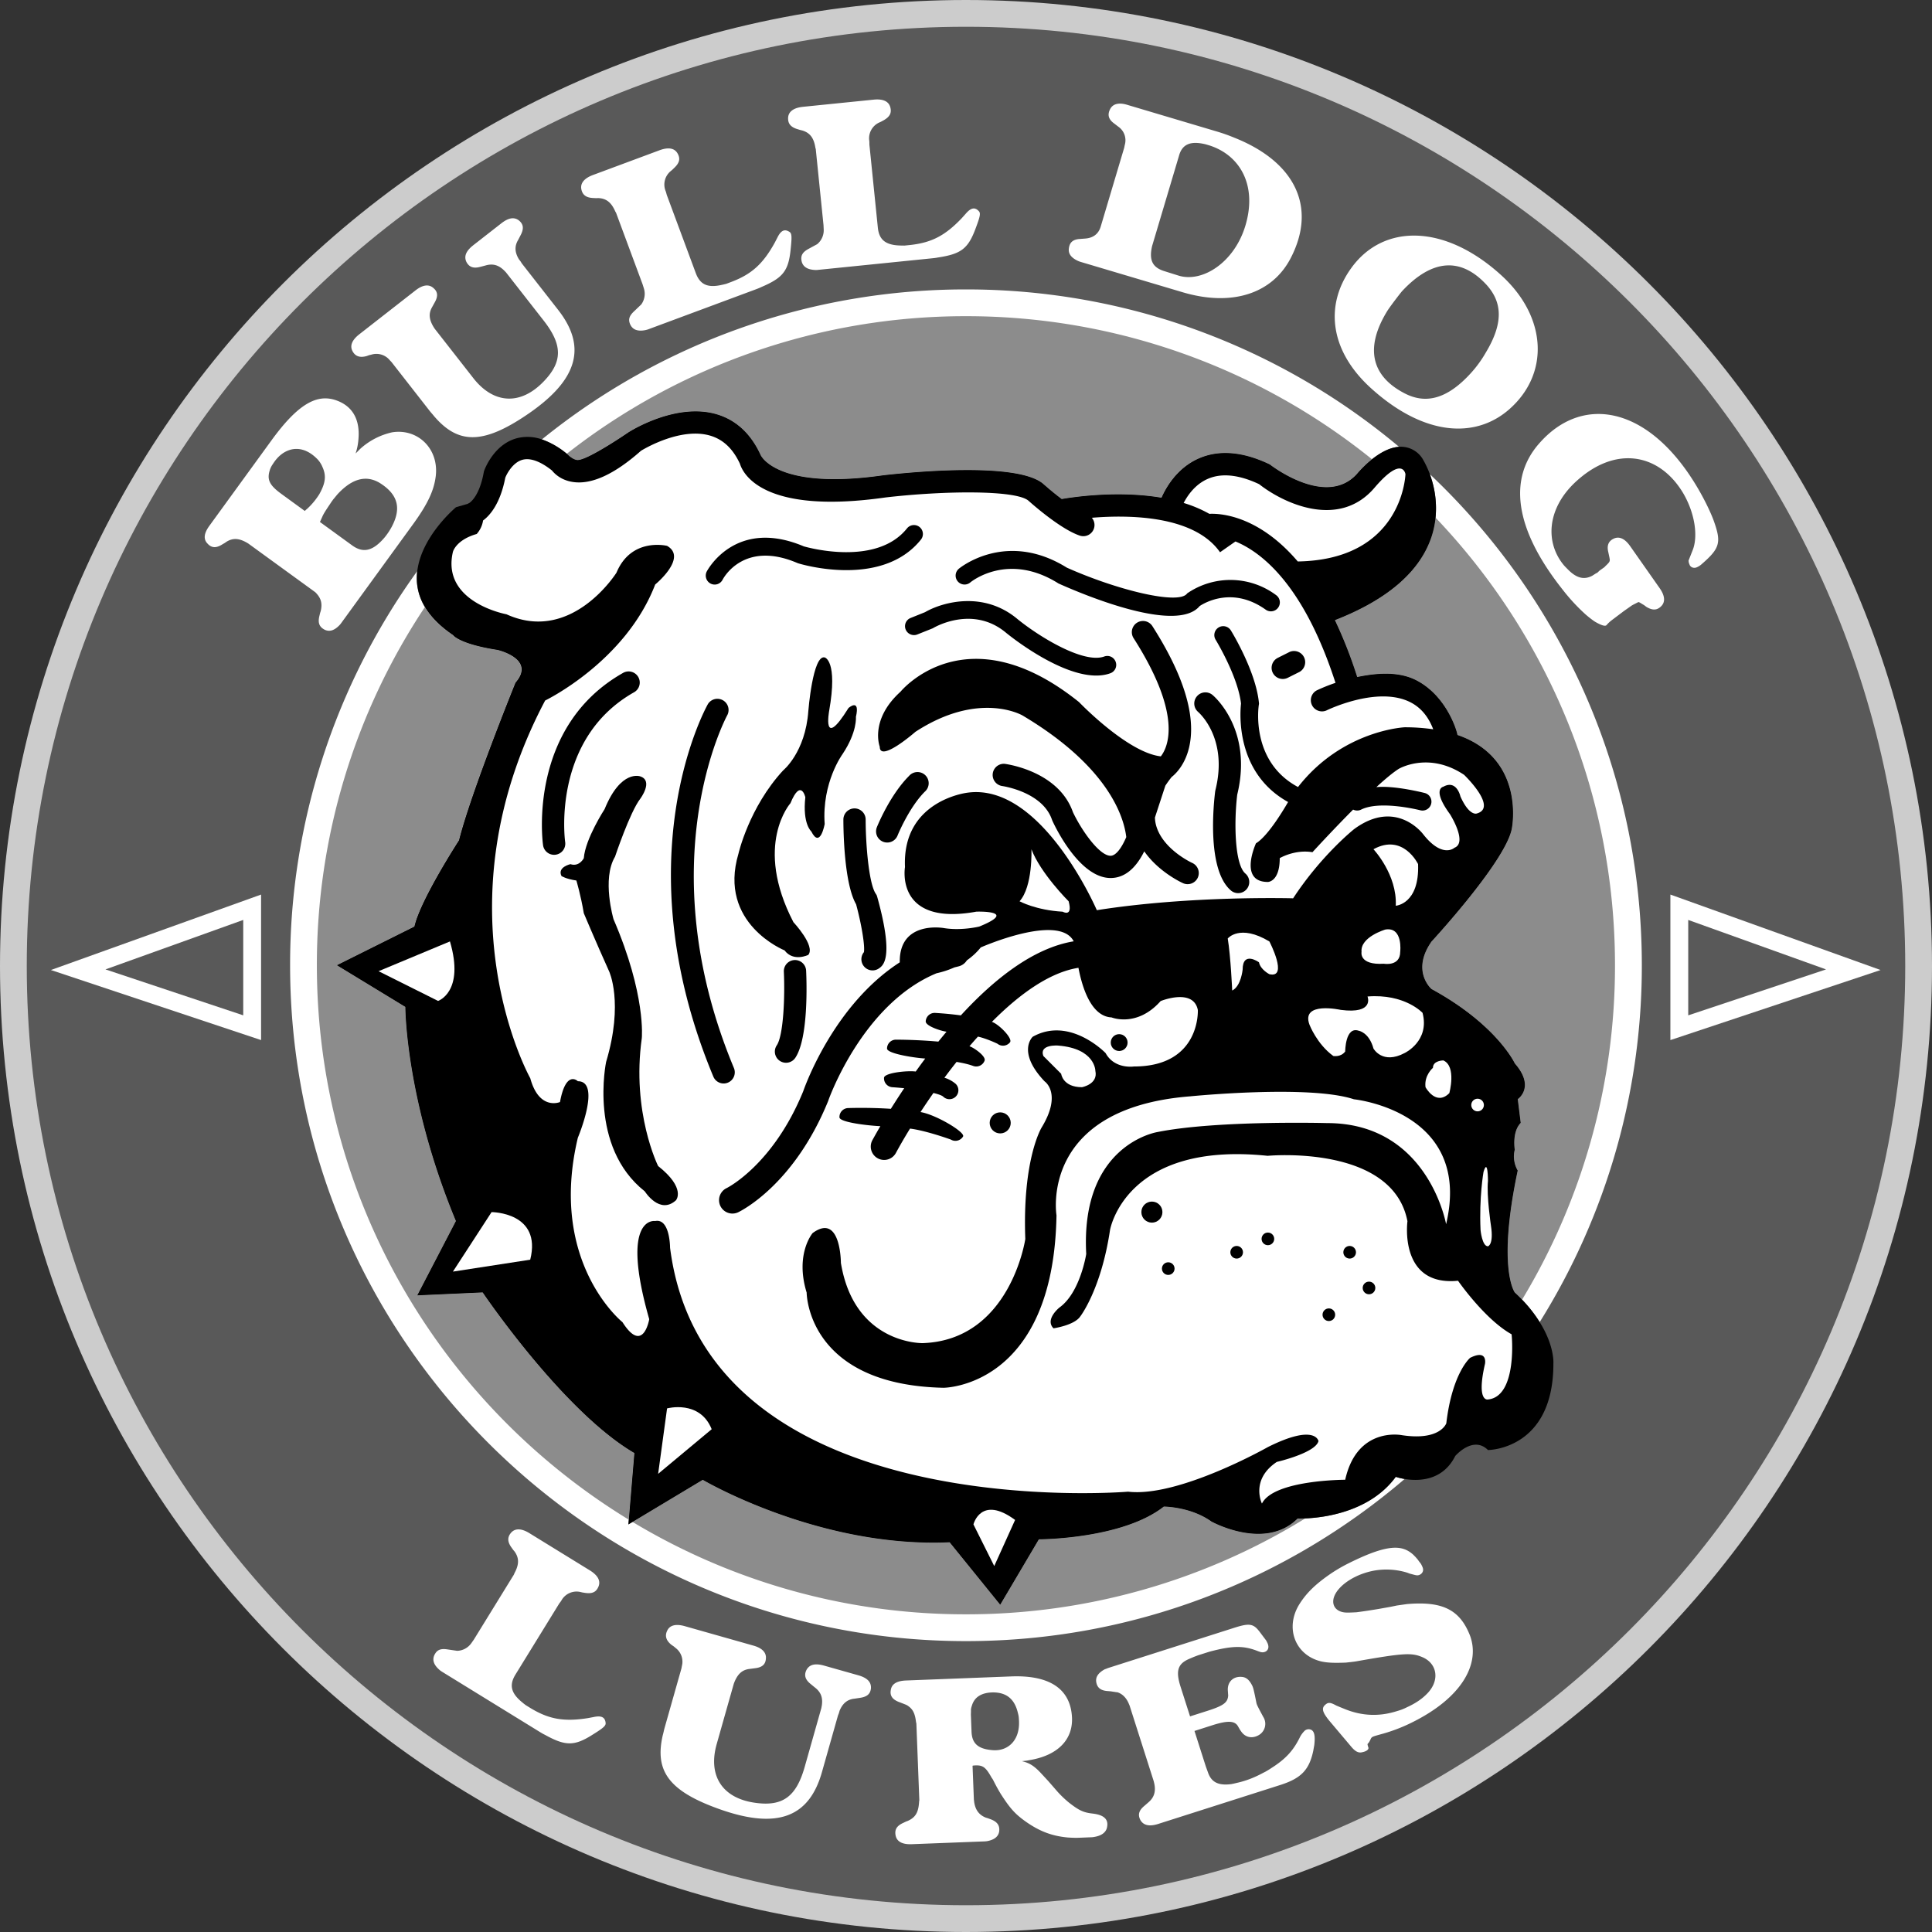
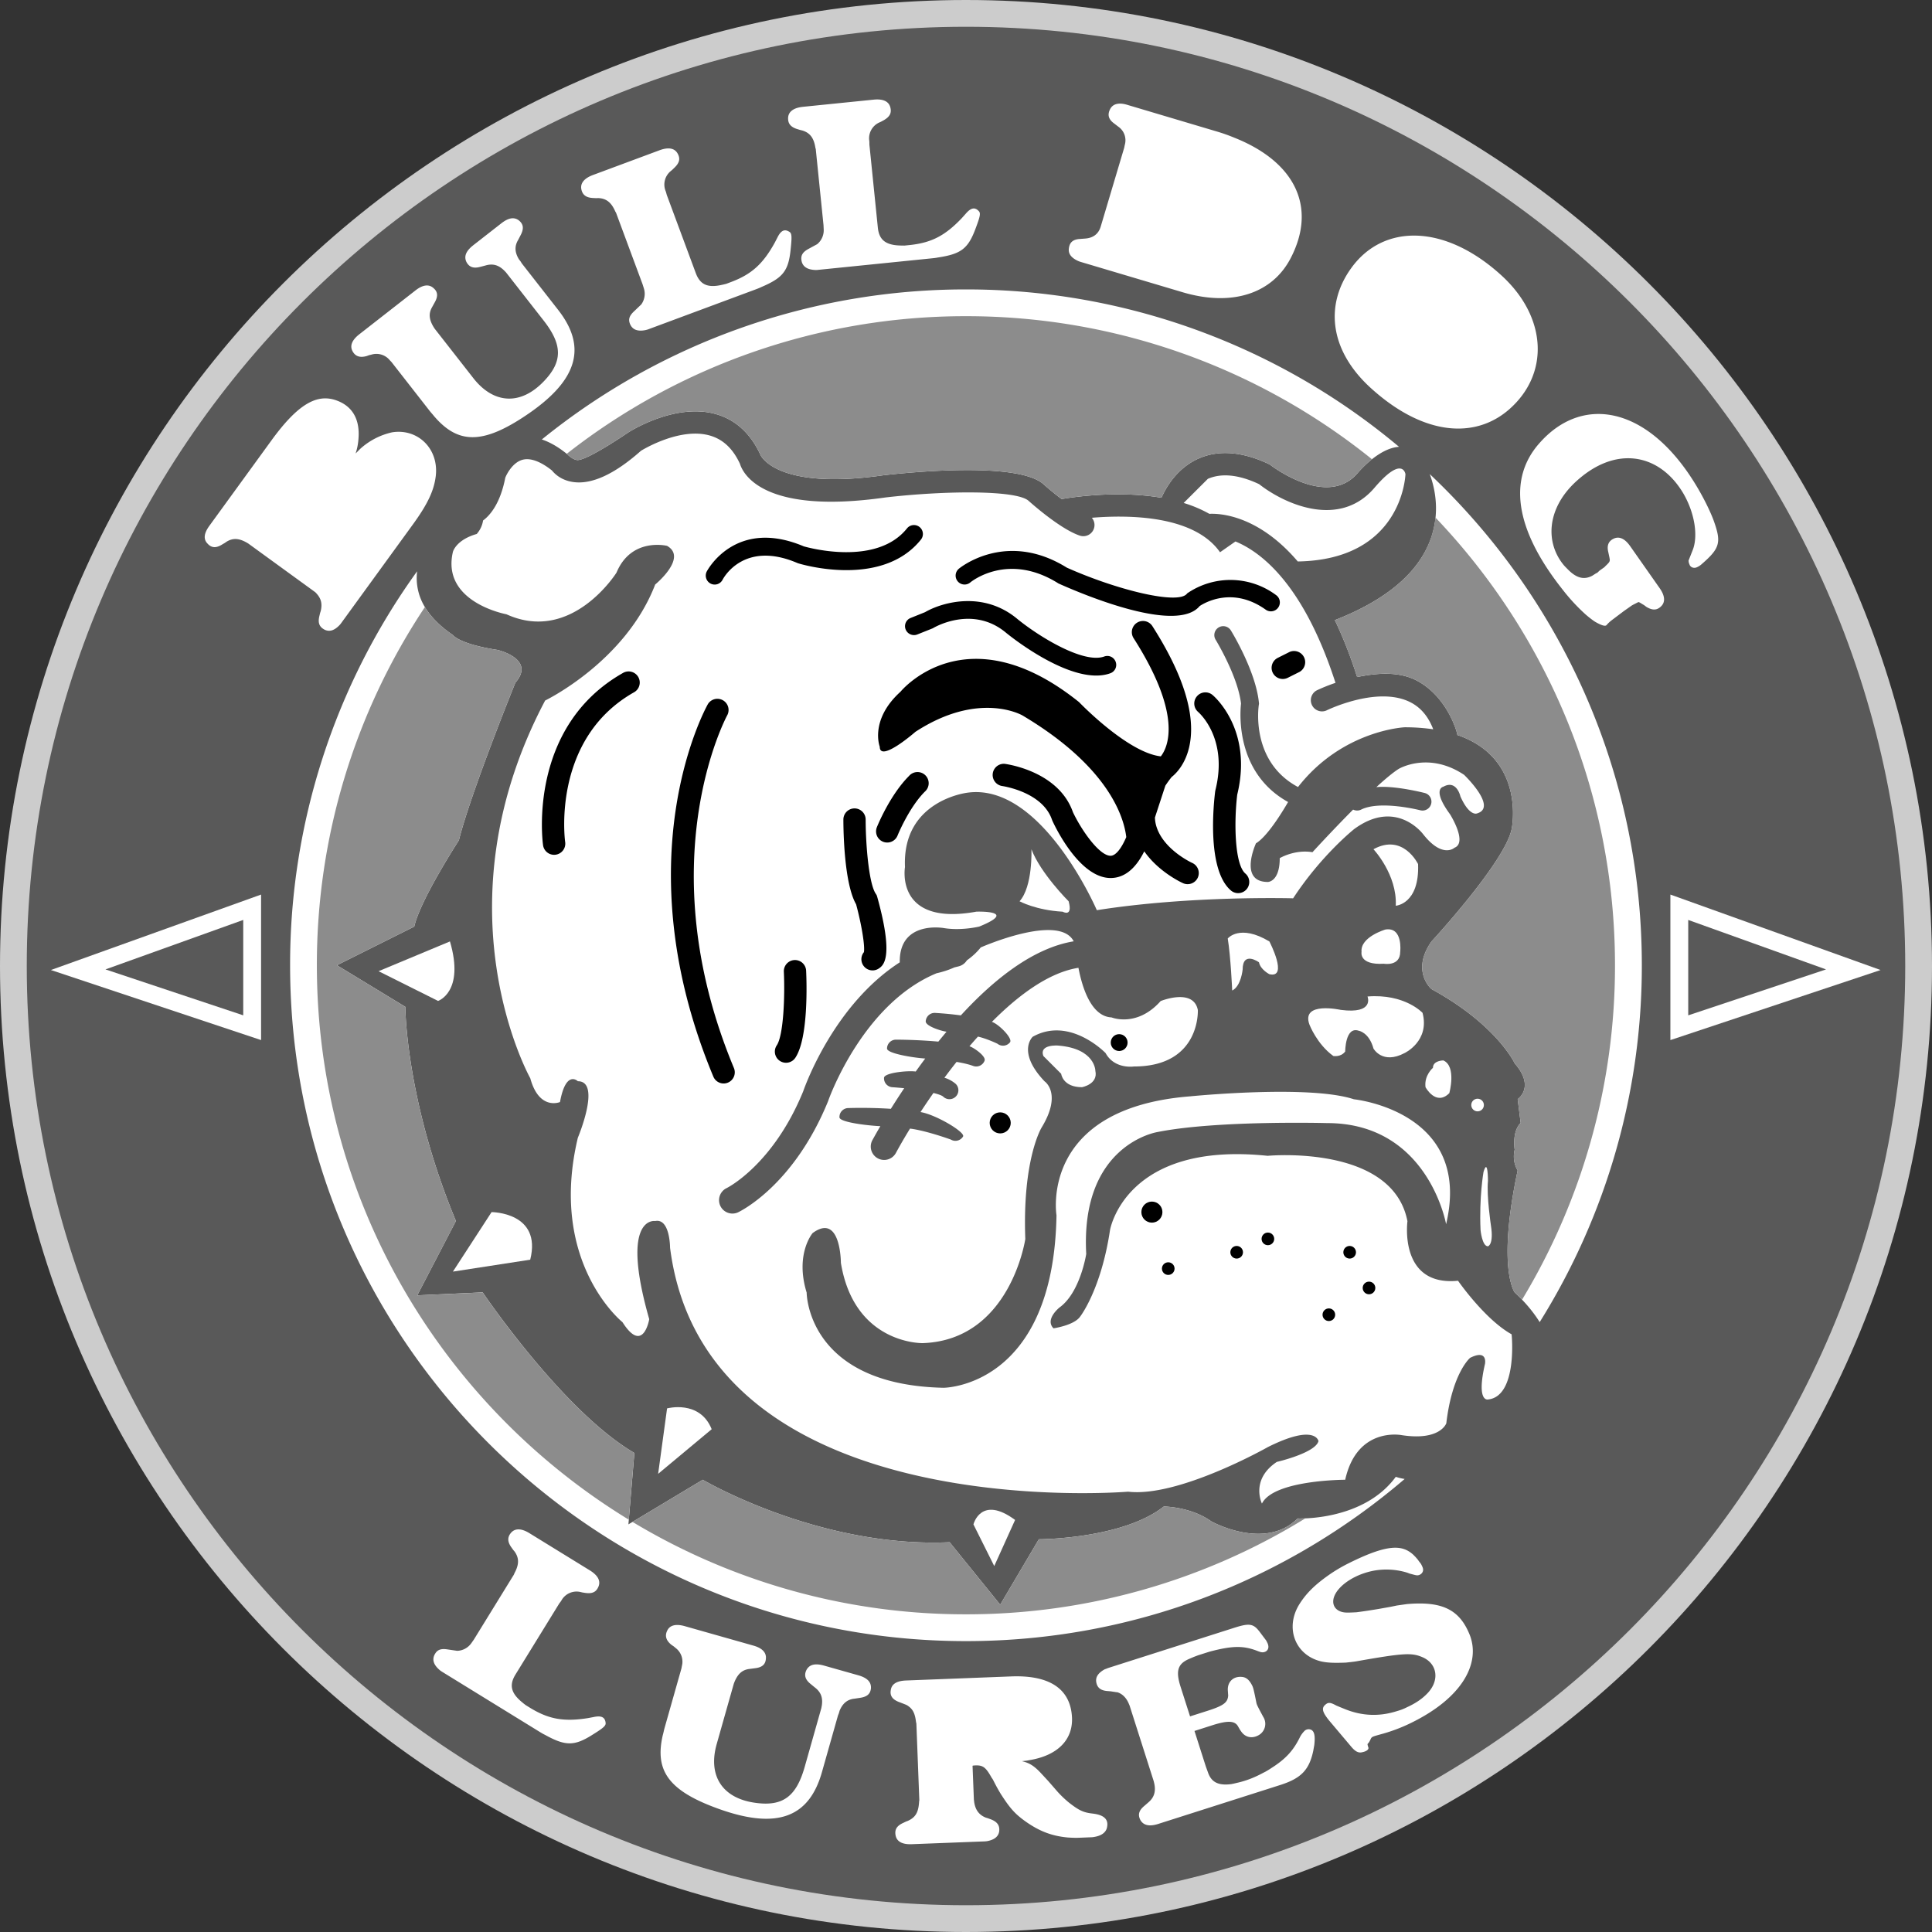
<svg xmlns="http://www.w3.org/2000/svg" width="2500" height="2500" viewBox="0 0 54.131 54.131">
  <rect x="0" y="0" width="54.131" height="54.131" fill="#333333" stroke="none" />
  <path d="M0 27.066C0 41.99 12.142 54.131 27.065 54.131c14.924 0 27.066-12.142 27.066-27.065C54.131 12.142 41.99 0 27.065 0 12.142 0 0 12.142 0 27.066z" fill="#ccc" />
  <path d="M27.065.75c14.511 0 26.316 11.805 26.316 26.316 0 14.51-11.805 26.315-26.316 26.315C12.555 53.381.75 41.576.75 27.066.75 12.555 12.555.75 27.065.75z" fill="#595959" />
  <path d="M40.221 14.5a2.496 2.496 0 0 1-.129.583c-.338.958-1.244 1.727-2.692 2.292.219.458.43.985.625 1.594.52-.105 1.157-.174 1.679.104.863.461 1.135 1.477 1.128 1.52 1.927.659 1.525 2.619 1.525 2.619-.167.917-2.25 3.167-2.25 3.167-.583.833 0 1.333 0 1.333 1.833 1 2.333 2.083 2.333 2.083.583.667.083 1 .083 1l.083.667c-.25.25-.167.75-.167.75a.782.782 0 0 0 .083.583c-.583 2.75-.083 3.417-.083 3.417.074.068.143.136.207.203.212.222.371.433.493.628a18.821 18.821 0 0 0 2.862-9.999c0-5.416-2.285-10.307-5.942-13.761.108.293.212.722.162 1.217zM36.572 42.542c-.135.006-.215.002-.215.002-.917.917-2.417.083-2.417.083-.583-.417-1.333-.417-1.333-.417-1.167.917-3.5.917-3.5.917l-1.083 1.833-1.417-1.75c-3.667.167-6.917-1.75-6.917-1.75l-1.968 1.181-.115.069.011-.132.156-1.868c-2-1.167-4.25-4.5-4.25-4.5l-1.833.083 1.083-2.083c-1.417-3.417-1.417-6-1.417-6L9.44 27.044l2.167-1.083c.167-.75 1.25-2.417 1.25-2.417.333-1.333 1.583-4.417 1.583-4.417.583-.667-.5-.917-.5-.917-1.083-.167-1.25-.417-1.25-.417-.374-.254-.625-.519-.785-.784a1.557 1.557 0 0 1-.218-1.003 18.83 18.83 0 0 0-3.559 11.038c0 10.442 8.495 18.937 18.937 18.937 4.687 0 8.981-1.712 12.291-4.543a1.584 1.584 0 0 1-.249-.06c-.725.99-2.024 1.143-2.535 1.164zM15.888 12.719s.136.151.276.17c.261.036 1.441-.774 1.441-.774.054-.034 1.33-.842 2.469-.508.545.16.96.543 1.234 1.141 0 0 .425.999 3.43.57.622-.072 3.758-.4 4.495.245.102.092.297.257.512.42.224-.04 1.527-.253 2.797-.037.124-.282.433-.831 1.043-1.1.568-.25 1.238-.193 1.99.167 0 0 1.59 1.25 2.459.247.051-.06.203-.23.406-.393.213-.169.482-.33.758-.348a18.854 18.854 0 0 0-12.134-4.41 18.853 18.853 0 0 0-11.883 4.204c.226.075.458.208.698.402.004 0 .007.002.009.004z" fill="#fff" />
  <path d="M13.524 36.211l-1.833.083 1.083-2.083c-1.417-3.417-1.417-6-1.417-6L9.44 27.044l2.167-1.083c.167-.75 1.25-2.417 1.25-2.417.333-1.333 1.583-4.417 1.583-4.417.583-.667-.5-.917-.5-.917-1.083-.167-1.25-.417-1.25-.417-.374-.254-.625-.519-.785-.784a18.082 18.082 0 0 0-3.027 10.034c0 6.571 3.503 12.339 8.739 15.535l.156-1.868c-1.999-1.166-4.249-4.499-4.249-4.499zM36.357 42.544c-.917.917-2.417.083-2.417.083-.583-.417-1.333-.417-1.333-.417-1.167.917-3.5.917-3.5.917l-1.083 1.833-1.417-1.75c-3.667.167-6.917-1.75-6.917-1.75l-1.968 1.181a18.073 18.073 0 0 0 9.343 2.589 18.08 18.08 0 0 0 9.507-2.688c-.134.006-.215.002-.215.002zM16.164 12.889c.261.036 1.441-.774 1.441-.774.054-.034 1.33-.842 2.469-.508.545.16.96.543 1.234 1.141 0 0 .425.999 3.43.57.622-.072 3.758-.4 4.495.245.102.092.297.257.512.42.224-.04 1.527-.253 2.797-.037.124-.282.433-.831 1.043-1.1.568-.25 1.238-.193 1.99.167 0 0 1.59 1.25 2.459.247.051-.06.203-.23.406-.393a18.098 18.098 0 0 0-11.376-4.008 18.098 18.098 0 0 0-11.185 3.856.03.03 0 0 1 .007.005c.002-.001.137.15.278.169zM37.399 17.375c.219.458.43.985.625 1.594.52-.105 1.157-.174 1.679.104.863.461 1.135 1.477 1.128 1.52 1.927.659 1.525 2.619 1.525 2.619-.167.917-2.25 3.167-2.25 3.167-.583.833 0 1.333 0 1.333 1.833 1 2.333 2.083 2.333 2.083.583.667.083 1 .083 1l.083.667c-.25.25-.167.75-.167.75a.782.782 0 0 0 .083.583c-.583 2.75-.083 3.417-.083 3.417.074.068.143.136.207.203a18.083 18.083 0 0 0 2.604-9.37c0-4.859-1.916-9.279-5.031-12.545a2.496 2.496 0 0 1-.129.583c-.336.958-1.241 1.727-2.69 2.292z" fill="#8c8c8c" />
-   <path d="M42.647 36.415a4.456 4.456 0 0 0-.207-.203s-.5-.667.083-3.417c0 0-.167-.25-.083-.583 0 0-.083-.5.167-.75l-.083-.667s.5-.333-.083-1c0 0-.5-1.083-2.333-2.083 0 0-.583-.5 0-1.333 0 0 2.083-2.25 2.25-3.167 0 0 .401-1.959-1.525-2.619.007-.043-.266-1.059-1.128-1.52-.522-.279-1.16-.21-1.679-.104a12.647 12.647 0 0 0-.625-1.594c1.448-.564 2.354-1.334 2.692-2.292.071-.202.11-.397.129-.583a2.753 2.753 0 0 0-.349-1.62.714.714 0 0 0-.673-.361c-.275.018-.545.179-.758.348a3.1 3.1 0 0 0-.406.393c-.869 1.003-2.459-.247-2.459-.247-.752-.361-1.422-.417-1.99-.167-.611.269-.919.817-1.043 1.1-1.27-.216-2.573-.003-2.797.037a8.522 8.522 0 0 1-.512-.42c-.737-.645-3.874-.317-4.495-.245-3.004.429-3.43-.57-3.43-.57-.274-.598-.689-.981-1.234-1.141-1.14-.333-2.416.474-2.469.508 0 0-1.18.811-1.441.774-.141-.019-.276-.17-.276-.17l-.007-.005a2.27 2.27 0 0 0-.698-.402 1.202 1.202 0 0 0-.717-.03c-.64.18-.893.878-.903.908l-.008.024-.004.024c-.127.699-.404.854-.406.855l.015-.006a.29.29 0 0 0-.058.03l-.327.094s-.97.804-1.086 1.795a1.55 1.55 0 0 0 .218 1.003c.16.266.411.53.785.784 0 0 .167.25 1.25.417 0 0 1.083.25.5.917 0 0-1.25 3.083-1.583 4.417 0 0-1.083 1.667-1.25 2.417L9.44 27.044l1.917 1.167s0 2.583 1.417 6l-1.083 2.083 1.833-.083s2.25 3.333 4.25 4.5l-.156 1.868-.011.132.115-.069 1.968-1.181s3.25 1.917 6.917 1.75l1.417 1.75 1.083-1.833s2.333 0 3.5-.917c0 0 .75 0 1.333.417 0 0 1.5.833 2.417-.083 0 0 .08.004.215-.002.51-.021 1.81-.175 2.535-1.165 0 0 .098.035.249.06.371.062 1.062.067 1.417-.644 0 0 .5-.583.917-.167 0 0 1.833 0 1.833-2.417 0 0 .042-.486-.384-1.168a3.803 3.803 0 0 0-.492-.627z" />
  <path d="M41.69 39.211s-.333.083-.083-1c0 0 .083-.417-.417-.167 0 0-.5.417-.667 1.833 0 0-.167.5-1.25.333 0 0-1.25-.25-1.583 1.25 0 0-2 0-2.333.667 0 0-.333-.667.417-1.167 0 0 1.083-.25 1.167-.583 0 0-.083-.5-1.417.167 0 0-2.5 1.417-3.917 1.25 0 0-11.833 1-12.833-6.833 0 0 0-.833-.417-.75 0 0-1-.167-.167 2.75 0 0-.167 1-.75.083 0 0-2.083-1.667-1.25-5.167 0 0 .667-1.583 0-1.583 0 0-.333-.333-.5.583 0 0-.583.25-.833-.667 0 0-2.667-4.75.417-10.583 0 0 2.25-1.083 3.083-3.25 0 0 .917-.75.333-1.083 0 0-1-.25-1.417.75 0 0-1.25 2-3.083 1.167 0 0-1.833-.333-1.5-1.75 0 0 .083-.333.667-.5a.742.742 0 0 0 .178-.378c.185-.136.48-.462.622-1.198.049-.125.218-.43.48-.502.274-.076.597.115.828.299.078.097.26.273.584.322.524.08 1.167-.215 1.91-.874.138-.084 1.134-.661 1.94-.424.362.107.634.364.831.784.089.292.662 1.436 4.087.947 1.649-.191 3.653-.211 4 .093.087.078.894.796 1.44.978a.313.313 0 0 0 .334-.501c1.042-.086 2.866-.07 3.592.966l.432-.302c.745.307 1.919 1.229 2.803 3.961-.307.104-.512.205-.535.216a.313.313 0 0 0 .279.559c.013-.007 1.367-.669 2.29-.262.324.143.556.402.704.788a5.536 5.536 0 0 0-.8-.056s-1.743.077-2.988 1.674c-1.326-.708-1.109-2.232-1.098-2.302l.005-.031-.003-.033c-.088-.88-.757-1.977-.786-2.022a.25.25 0 1 0-.426.262c.007.011.625 1.025.711 1.788-.031.279-.15 1.945 1.319 2.758-.184.317-.589.97-.9 1.157 0 0-.5 1.083.333 1.083 0 0 .333 0 .333-.667 0 0 .417-.25.917-.167 0 0 .543-.595 1.139-1.194a.25.25 0 0 0 .223.001c.539-.27 1.661.019 1.661.019a.25.25 0 0 0 .303-.182.25.25 0 0 0-.182-.303s-.842-.216-1.354-.164c.245-.225.467-.411.626-.511 0 0 .833-.5 1.833.167 0 0 .958.917.354 1.083 0 0-.208.083-.458-.479 0 0-.104-.479-.479-.271 0 0-.333.062.188.771 0 0 .5.792.125.938 0 0-.333.312-.875-.375 0 0-.75-1.021-1.938-.146 0 0-.917.729-1.708 1.938 0 0-2.875-.083-5.5.333 0 0-1.542-3.583-3.625-3.292 0 0-1.833.208-1.75 2.083 0 0-.292 1.667 2 1.25 0 0 1.208-.042.083.417 0 0-.5.125-1 .042 0 0-1.25-.22-1.229.961-1.819 1.174-2.632 3.402-2.705 3.612-.842 2.062-2.131 2.707-2.145 2.713l.002-.001a.375.375 0 1 0 .319.679c.063-.03 1.56-.756 2.521-3.114l.004-.01.003-.01c.01-.029.953-2.702 3.031-3.563.155-.034.326-.086.5-.164l.108-.027a.378.378 0 0 0 .242-.171c.139-.098.272-.216.389-.362 0 0 2.193-.97 2.604-.171-1.134.187-2.236 1.066-3.162 2.075a9.91 9.91 0 0 0-.72-.069.25.25 0 0 0-.264.235c-.007.138.459.279.583.291-.078.093-.154.186-.229.278a14.607 14.607 0 0 0-1.188-.055c-.138 0-.25.112-.25.25s.733.257 1.07.279a20.58 20.58 0 0 0-.266.364c-.243-.032-.879.037-.888.175s.096.256.234.265c.111.007.222.017.331.028-.139.207-.264.402-.374.577-.631-.041-1.156-.022-1.2-.021a.25.25 0 0 0-.24.26c.005.138.782.231 1.146.247-.13.221-.208.366-.227.399a.375.375 0 0 0 .66.356c.104-.193.238-.427.398-.687.456.057 1.143.307 1.143.307a.25.25 0 0 0 .343-.085c.071-.119-.767-.617-1.192-.685.113-.173.234-.352.362-.535.138.034.236.069.273.102l-.001-.001a.25.25 0 1 0 .354-.354.867.867 0 0 0-.318-.174c.11-.148.223-.296.34-.443.181.03.342.067.463.112.129.049.273-.017.322-.146s-.322-.38-.424-.404c.078-.092.158-.182.238-.271.247.055.546.199.546.199a.25.25 0 0 0 .352-.039c.086-.108-.317-.514-.507-.573.773-.779 1.618-1.388 2.425-1.515.106.558.358 1.363.928 1.39 0 0 .708.292 1.375-.458 0 0 .917-.375 1.042.25 0 0 .083 1.583-1.792 1.583 0 0-.542.083-.792-.375 0 0-1-1.042-2.042-.458 0 0-.458.417.333 1.25 0 0 .5.333-.083 1.292 0 0-.542.875-.458 3.125 0 0-.417 2.833-2.875 2.917 0 0-1.917.042-2.292-2.25 0 0 0-1.417-.792-.833 0 0-.5.583-.167 1.667 0 0 0 2.583 3.833 2.667 0 0 3.083 0 3.167-4.833 0 0-.5-3 3.75-3.333 0 0 3.333-.333 4.583.083 0 0 3.333.333 2.583 3.5 0 0-.5-2.833-3.333-2.833 0 0-3.083-.083-4.75.25 0 0-2.167.333-2 3.417 0 0-.167 1.083-.75 1.5 0 0-.417.333-.167.583 0 0 .583-.083.75-.333 0 0 .583-.75.833-2.417 0 0 .417-2.5 4.417-2.083 0 0 3.5-.333 3.917 1.833 0 0-.25 1.833 1.417 1.667 0 0 .75 1.083 1.5 1.5.006-.006.173 1.744-.661 1.827z" fill="#fff" />
  <path d="M19.912 16.352a.249.249 0 0 0 .335-.112v.001c.023-.045.593-1.11 2.095-.466l.025.009c.095.029 2.342.701 3.436-.666a.25.25 0 0 0-.391-.313c-.853 1.066-2.753.542-2.891.503-1.93-.816-2.713.692-2.721.708a.252.252 0 0 0 .112.336zM25.375 17.637c.052.128.197.19.325.14l.436-.174.017-.01c.045-.026 1.114-.644 2.043.143.195.158 1.894 1.499 2.914 1.127a.248.248 0 0 0 .149-.32.248.248 0 0 0-.32-.149c-.57.207-1.789-.53-2.424-1.043-.947-.802-2.1-.487-2.597-.199l-.403.162a.247.247 0 0 0-.14.323zM27.187 16.318c.042-.035 1.07-.854 2.47.03.772.346 3.316 1.401 3.955.633.137-.092.927-.559 1.851.101a.25.25 0 0 0 .291-.408 2.14 2.14 0 0 0-2.491-.049c-.225.337-1.969-.094-3.373-.721-1.71-1.065-3.015.022-3.027.033a.25.25 0 0 0 .324.381zM17.453 18.856c-2.653 1.504-2.257 4.679-2.239 4.813a.313.313 0 1 0 .62-.084c-.016-.117-.354-2.894 1.928-4.187a.312.312 0 1 0-.309-.542zM20.395 30.333a.313.313 0 0 0 .168-.409c-2.406-5.775-.205-9.854-.182-9.894a.313.313 0 0 0-.545-.306c-.099.176-2.379 4.369.15 10.439a.312.312 0 0 0 .409.17z" />
  <path d="M33.401 24.176c-.008-.003-.857-.394-1.019-1.089a.916.916 0 0 1-.023-.182l.292-.892c.053-.08.111-.161.177-.243.117-.092.379-.347.492-.844.195-.867-.152-2.005-1.032-3.383a.312.312 0 1 0-.527.337c1.371 2.146.971 3.044.763 3.312-.936-.105-2.292-1.521-2.292-1.521-3.167-2.542-5-.292-5-.292-.875.792-.583 1.542-.583 1.542 0 .458 1-.417 1-.417 1.792-1.167 3-.458 3-.458 2.443 1.453 2.845 2.878 2.907 3.408-.141.329-.299.52-.436.523-.311.007-.813-.703-1.059-1.223-.404-1.15-1.853-1.345-1.915-1.353a.313.313 0 0 0-.078.62c.011.002 1.144.158 1.41.956l.014.033c.126.269.797 1.609 1.643 1.59.371-.008.682-.259.925-.747.408.583 1.052.877 1.088.893a.314.314 0 0 0 .413-.158.313.313 0 0 0-.16-.412zM24.562 25.08l-.027-.042c-.193-.29-.281-1.389-.281-2.076a.312.312 0 1 0-.624 0c0 .299.018 1.785.356 2.374.154.568.252 1.171.219 1.342a.313.313 0 0 0 .412.461c.131-.088.438-.292-.039-2.011l-.016-.048z" />
  <path d="M25.47 21.74c-.539.539-.888 1.402-.902 1.438a.312.312 0 1 0 .58.232c.003-.008.317-.781.764-1.229a.313.313 0 1 0-.442-.441zM22.586 27.196a.312.312 0 1 0-.624.03c.032.685-.008 1.776-.198 2.062a.313.313 0 1 0 .521.347c.37-.558.316-2.129.301-2.439zM33.534 19.511a.311.311 0 0 0 .04.44l-.002-.001c.034.03.842.744.482 2.186l-.007.037c-.045.362-.237 2.196.44 2.776a.312.312 0 1 0 .406-.474c-.308-.265-.318-1.47-.228-2.211.443-1.82-.645-2.753-.692-2.792a.31.31 0 0 0-.439.039zM35.661 18.851a.313.313 0 0 0 .419.14l.333-.167a.313.313 0 0 0-.279-.559l-.333.167a.312.312 0 0 0-.14.419z" />
  <path d="M12.81 46.253a.505.505 0 0 0 .395-.213l.073-.104 1.107-1.797a.177.177 0 0 0 .027-.058c.142-.257.129-.437.005-.611l-.038-.045-.049-.068c-.115-.16-.118-.29-.008-.416.108-.121.283-.125.51.015L16.528 44c.232.144.302.298.242.449-.063.156-.17.21-.375.181l-.082-.013-.058-.014a.485.485 0 0 0-.505.206l-.033.054-.05.067-1.224 1.987c-.184.299-.127.528.204.792.021.02.05.039.077.062l.149.092c.505.304.925.383 1.602.275l.158-.03c.208-.044.314-.001.334.153.014.084-.035.136-.342.328-.53.34-.776.338-1.36.016-.057-.027-.111-.061-.165-.094l-2.699-1.662c-.03-.019-.06-.037-.086-.061-.184-.158-.213-.311-.122-.457.066-.108.164-.146.344-.118l.273.04zM19.187 45.562l1.923.545c.256.072.365.203.349.364-.01.163-.106.248-.31.27l-.144.019c-.203.022-.344.134-.446.417a2062.5 2062.5 0 0 0-.478 1.687c-.252.889.157 1.529 1.1 1.65.745.099 1.127-.171 1.364-1.005l.467-1.65.013-.069c.036-.229-.029-.386-.197-.513l-.112-.092c-.155-.123-.193-.247-.122-.393.079-.149.231-.199.494-.125l.958.271c.264.075.367.197.356.366-.017.161-.112.24-.317.268l-.137.021c-.194.018-.332.118-.424.337l-.021.073-.024.06-.45 1.589c-.349 1.233-1.213 1.631-2.887 1.031-1.43-.511-1.799-1.086-1.572-2.068.02-.067.032-.137.051-.205l.471-1.662.013-.069a.481.481 0 0 0-.177-.507l-.047-.04-.067-.046c-.154-.123-.191-.253-.12-.398.068-.146.229-.2.493-.126zM25.305 51.075c-.186.084-.245.194-.21.359.034.158.178.248.451.237l2.018-.078a.622.622 0 0 0 .105-.01c.202-.04.304-.133.326-.268.022-.167-.052-.272-.237-.342l-.079-.029-.057-.017c-.178-.07-.289-.2-.326-.428l-.01-.083-.037-.942c.014-.007.035-.008.049-.009.238-.015.317.039.491.352.022.024.037.056.053.087.091.182.182.338.241.425.231.354.371.502.63.69.404.29.76.423 1.204.464.126.008.218.011.295.008l.35-.014a.466.466 0 0 0 .098-.01c.202-.034.311-.121.349-.237.068-.245-.064-.38-.402-.418-.247-.029-.368-.082-.65-.301a2.92 2.92 0 0 1-.328-.312l-.264-.303-.176-.19c-.213-.234-.349-.312-.555-.361.063-.009.133-.012.196-.027.837-.134 1.261-.61 1.201-1.258-.063-.738-.619-1.131-1.698-1.09l-2.943.114c-.273.01-.41.104-.432.271-.029.161.053.266.238.335l.135.052c.028.012.064.023.1.047.144.097.205.209.236.47.008.019.008.031.009.051l.081 2.108a.137.137 0 0 1-.005.051c-.016.313-.102.451-.315.548l-.056.021-.076.037zM31.055 46.732l3.528-1.125c.427-.136.537-.117.715.12l.166.221a.218.218 0 0 1 .035.062.281.281 0 0 1 .039.122c.006.112-.096.185-.215.156a.96.96 0 0 1-.091-.031c-.378-.147-.683-.157-1.348.021l-.321.102-.118.045-.117.05c-.324.137-.396.327-.251.783l.266.832.495-.158c.467-.149.564-.24.574-.438l-.002-.006-.008-.118c-.018-.242.149-.409.393-.386.12.009.209.081.292.248.024.053.042.107.114.473.009.051.033.103.193.399a.364.364 0 0 1-.149.523c-.178.09-.36.048-.472-.118l-.027-.038-.049-.084c-.083-.168-.262-.198-.729-.049l-.501.16.318.996.061.168c.096.277.296.374.663.324.027-.008.048-.009.069-.015l.164-.039c.225-.058.439-.146.652-.262.09-.042.169-.094.248-.146.391-.251.596-.485.771-.835a.717.717 0 0 1 .126-.181.167.167 0 0 1 .219-.03c.06.048.097.143.066.414l-.029.163c-.115.539-.343.771-.924.957l-3.42 1.091c-.261.083-.417.033-.499-.108-.075-.144-.048-.266.109-.396l.109-.095c.157-.131.217-.29.174-.517l-.019-.082-.676-2.119-.03-.071c-.076-.169-.197-.271-.325-.304l-.007.002-.17-.026-.083-.007c-.173-.012-.267-.075-.306-.197-.052-.164.015-.299.229-.415.033-.008.064-.025.098-.036zM37.868 48.95l-.645-.764c-.013-.022-.033-.04-.046-.062-.137-.185-.138-.281-.046-.359.08-.071.135-.075.309.021.044.018.1.043.219.09.495.207.991.225 1.491.063.091-.025.185-.061.272-.106.244-.111.423-.235.564-.381.365-.371.286-.853-.149-1.028-.294-.12-.519-.11-1.852.126-.098.015-.183.022-.275.033-.354.014-.532.003-.693-.033-.74-.177-1.026-.958-.6-1.62.189-.295.426-.528.811-.799.155-.109.335-.219.542-.323 1.102-.551 1.514-.533 1.828-.247l.064.065.055.063.056.078a.344.344 0 0 1 .049.067c.041.08.054.116.05.164-.009.08-.086.142-.169.14-.043-.003-.083-.016-.211-.05a1.002 1.002 0 0 0-.134-.045 2.004 2.004 0 0 0-.86-.037c-.515.097-.916.37-1.07.629-.166.28-.039.516.258.544.077.005.142.003.316-.006.107-.013.296-.039.617-.092l.348-.062.168-.035.287-.041c.999-.085 1.477.161 1.76.87.298.773-.182 1.752-1.672 2.472a4.721 4.721 0 0 1-.732.281l-.183.051c-.118.034-.151.047-.169.073l-.006.003-.037.075a.322.322 0 0 1-.061.089c-.012.007-.008.027.02.114.005.035-.033.095-.179.124-.094.023-.182-.013-.295-.145zM8.949 17.258c-.049.198.001.312.152.388.125.056.255.029.404-.123.026-.025.046-.053.067-.082l1.991-2.74c.438-.601.596-.971.645-1.353.096-.771-.5-1.351-1.223-1.235a1.964 1.964 0 0 0-.88.452c-.047.044-.089.091-.141.14a1.682 1.682 0 0 0 .079-.401c.048-.554-.168-.929-.627-1.089-.523-.181-1.05.078-1.809 1.122l-1.74 2.394c-.161.221-.167.382-.054.498.113.126.242.133.415.024l.072-.042.049-.034c.182-.11.358-.103.608.052l1.866 1.356c.026.019.042.04.059.06.12.139.15.282.104.475l-.018.057-.019.081zM10.067 9.366l1.575-1.23c.21-.164.379-.175.5-.067.126.104.137.232.035.409l-.07.127c-.102.177-.095.357.073.606l1.08 1.381c.569.729 1.327.775 1.981.087.519-.543.527-1.011-.006-1.694l-1.056-1.351-.049-.051c-.163-.163-.328-.204-.53-.144l-.141.037c-.19.052-.312.01-.389-.133-.074-.152-.024-.304.191-.473l.785-.613c.215-.168.375-.18.505-.071.121.108.128.232.03.414l-.064.123c-.1.168-.101.338.022.541l.047.061.034.055 1.017 1.301c.789 1.01.601 1.941-.872 2.938-1.256.853-1.938.811-2.598.047-.043-.055-.092-.106-.135-.162l-1.063-1.361-.049-.051a.482.482 0 0 0-.514-.156l-.06.014-.076.027c-.191.052-.317.005-.393-.138-.077-.143-.025-.305.19-.473zM17.967 8.53a.506.506 0 0 0 .075-.443l-.038-.122-.734-1.978a.179.179 0 0 0-.029-.057c-.115-.27-.265-.371-.478-.38l-.06.002-.083-.004c-.198-.009-.301-.086-.333-.251-.029-.159.076-.3.325-.393l1.867-.694c.257-.095.421-.054.503.085.084.146.061.263-.088.406l-.061.059-.046.038a.488.488 0 0 0-.149.524l.022.06.022.08.812 2.188c.122.329.338.425.75.327.028-.004.062-.016.097-.022l.164-.062c.55-.211.871-.494 1.202-1.093l.074-.143c.094-.191.192-.248.326-.168.075.04.086.11.048.472-.059.627-.211.82-.825 1.082-.057.028-.116.05-.175.072l-2.971 1.104a.587.587 0 0 1-.101.03c-.237.047-.375-.023-.436-.185-.044-.12-.014-.219.12-.343l.2-.191zM22.895 6.842a.505.505 0 0 0 .184-.41l-.006-.127-.214-2.099a.162.162 0 0 0-.013-.062c-.043-.291-.163-.426-.367-.488l-.058-.014-.08-.024c-.189-.058-.27-.158-.259-.326.012-.162.148-.271.414-.299l1.981-.201c.273-.028.422.053.466.208.045.162-.008.27-.188.372l-.074.04-.054.024a.487.487 0 0 0-.276.471l.007.063.001.083.236 2.321c.035.349.22.497.644.505.028.003.063 0 .099.002l.175-.018c.585-.066.967-.258 1.438-.755l.107-.12c.139-.162.249-.192.358-.081.062.058.056.129-.072.469-.215.592-.411.74-1.07.839-.062.013-.125.019-.188.025l-3.153.32a.527.527 0 0 1-.105.004c-.241-.014-.357-.118-.375-.289-.013-.127.042-.216.202-.303l.24-.13zM31.102 3.06c-.074.151-.053.277.115.4l.113.087a.463.463 0 0 1 .184.514l-.015.075-.659 2.212c-.067.226-.235.322-.437.336l-.142.011c-.208.011-.294.105-.313.265-.02.141.056.256.248.347a.586.586 0 0 0 .099.036l2.837.844c1.418.422 2.541.018 3.042-.977.719-1.409.117-2.679-1.605-3.358a4.826 4.826 0 0 0-.49-.172l-2.48-.738c-.262-.084-.425-.026-.497.118zM38.478 10.935c1.424 1.257 2.841 1.373 3.802.538 1.145-1 1.062-2.594-.213-3.757-1.588-1.449-3.314-1.454-4.212-.199-.752 1.046-.602 2.35.623 3.418zM44.727 16.058l.02-.005.07-.066.13-.092a.06.06 0 0 0 .022-.023c.146-.137.146-.146.123-.258l-.03-.142c-.047-.189.006-.313.153-.381s.306-.009.462.215l.822 1.171c.157.224.159.394.045.508-.114.114-.239.125-.416.018l-.065-.049-.053-.031c-.07-.045-.093-.055-.107-.053l-.086.043-.005.004-.03.013-.005.003-.056.031-.229.161-.326.246a.933.933 0 0 0-.151.14c-.028.037-.109.034-.33-.094-.062-.043-.123-.085-.256-.198a5.364 5.364 0 0 1-.64-.69c-1.403-1.766-1.499-3.146-.675-4.092 1.208-1.396 3.04-1.062 4.376 1.109.229.371.425.772.521 1.031.221.615.187.777-.326 1.223a.488.488 0 0 1-.15.097c-.085.034-.176-.006-.199-.083a.269.269 0 0 1-.025-.103l.001-.009.112-.284c.152-.372.076-1.013-.259-1.591-.666-1.127-1.918-1.379-3.06-.287-.764.742-.81 1.665-.291 2.294l.038.042.08.081c.24.243.448.294.677.176l.118-.075zM1.426 27.178l5.889 1.963v-4.077z" fill="#fff" />
  <path fill="#595959" d="M6.815 25.775v2.673l-3.86-1.287z" />
  <path fill="#fff" d="M46.801 25.064v4.077l5.889-1.963z" />
  <path fill="#595959" d="M51.162 27.161l-3.861 1.287v-2.673z" />
  <path d="M10.607 27.211l1.667.833s.75-.25.333-1.667l-2 .834zM12.69 35.628l1.083-1.667s1.417 0 1.083 1.333l-2.166.334zM18.44 41.294l.25-1.833s.917-.25 1.25.583l-1.5 1.25zM27.857 43.878l-.583-1.167s.208-.833 1.167-.125l-.584 1.292z" fill="#fff" />
  <circle cx="28.024" cy="31.461" r=".295" />
  <circle cx="31.357" cy="29.211" r=".236" />
  <circle cx="32.274" cy="33.961" r=".295" />
  <circle cx="32.732" cy="35.544" r=".177" />
  <circle cx="34.649" cy="35.086" r=".177" />
  <circle cx="41.399" cy="30.961" r=".177" fill="#fff" />
  <circle cx="35.524" cy="34.711" r=".177" />
  <circle cx="37.232" cy="36.836" r=".177" />
  <circle cx="38.357" cy="36.086" r=".177" />
  <circle cx="37.815" cy="35.086" r=".177" />
  <path d="M29.232 29.586l.5.5s.042.375.583.375c0 0 .458-.083.375-.458 0 0 0-.625-1.042-.708.001-.001-.541-.042-.416.291zM41.565 32.836s-.125.708-.083 1.625c0 0 .042.458.208.458 0 0 .167-.042.083-.583 0 0-.125-.833-.083-1.25 0 0 0-.667-.125-.25zM40.44 29.711s-.292 0-.292.208c0 0-.25.208-.208.542 0 0 .292.542.667.167 0 0 .208-.75-.167-.917zM37.69 29.461s0-.708.375-.583c0 0 .292.042.417.5 0 0 .25.458.875.125 0 0 .708-.333.5-1.125 0 0-.5-.542-1.542-.458 0 0 .208.5-.75.375 0 0-1.125-.25-.875.417 0 0 .208.542.667.875 0-.001.208.041.333-.126zM28.899 23.794s.042 1.042-.333 1.458c0 0 .458.25 1.208.292 0 0 .292.167.167-.292-.001.001-.792-.791-1.042-1.458zM34.524 27.753s-.042-.958-.125-1.458c0 0 .333-.417 1.167.083 0 0 .542 1.042 0 .917 0 0-.25-.125-.292-.333 0 0-.458-.333-.458.208-.001-.001-.042.458-.292.583zM38.482 23.794s.667.708.625 1.583c0 0 .667-.042.625-1.167 0 .001-.417-.874-1.25-.416zM38.815 26.044s-.708.208-.667.625c0 0-.083.375.625.333 0 0 .458.083.458-.333.001 0 .084-.708-.416-.625z" fill="#fff" />
-   <path d="M17.232 24.003s.417-1.25.708-1.625c0 0 .375-.5 0-.625 0 0-.542-.208-1 .917 0 0-.542.833-.583 1.375 0 0-.125.25-.375.167 0 0-.375.083-.25.333 0 0 .125.083.417.125 0 0 .125.417.208.917 0 0 .333.792.708 1.625 0 0 .417.875-.083 2.542 0 0-.5 2.375 1.083 3.625 0 0 .417.667.875.25 0 0 .292-.333-.5-.958 0 0-.75-1.5-.458-3.583 0 0 .125-1.208-.792-3.333 0-.002-.333-1.127.042-1.752zM21.982 26.628s-1.875-.75-1.292-2.708c0 0 .292-1.292 1.25-2.333 0 0 .625-.5.708-1.667 0 0 .125-1.583.458-1.5 0 0 .375.083.125 1.5 0 0-.208 1.125.542-.083 0 0 .333-.292.208.25 0 0 .042.417-.375 1.042 0 0-.583.792-.5 1.958 0 0-.125.708-.375.208 0 0-.25-.208-.167-.958 0 0-.125-.542-.417.167 0 0-1.042 1.167.083 3.333 0 0 .625.667.417.917.002-.001-.415.207-.665-.126z" />
-   <path d="M33.842 13.416c.387-.168.87-.117 1.436.149.703.552 2.244 1.26 3.232.102.79-.926.868-.382.868-.382-.004.099-.125 2.399-3.017 2.446-1.113-1.305-2.189-1.349-2.477-1.334a3.564 3.564 0 0 0-.72-.305c.11-.212.323-.523.678-.676z" fill="#fff" />
-   <path d="M27.22 48.5l-.018-.458.003-.103-.001-.044c.006-.032.011-.064.024-.097.068-.245.266-.374.589-.38.372-.001.61.174.703.579a.67.67 0 0 1 .027.165c.05.572-.281.897-.71.876-.443-.028-.61-.194-.617-.538zM8.541 14.317l-.654-.476c-.341-.248-.41-.402-.329-.664a.575.575 0 0 1 .085-.172c.149-.238.33-.367.529-.413.232-.048.478.026.718.27.063.064.11.141.142.216.113.247.092.448-.083.764a2.006 2.006 0 0 1-.335.407c-.021.019-.056.045-.073.068zM9.867 15.281l-.903-.656.065-.144c.03-.073.086-.162.176-.297l.082-.123.049-.068c.042-.048.08-.099.126-.151.433-.466.842-.541 1.227-.279.477.32.552.705.28 1.209a1.905 1.905 0 0 1-.188.28c-.336.398-.61.449-.914.229zM33.038 4.348c.094-.318.333-.406.749-.303l.087.026c.87.272 1.356 1.122 1.021 2.246-.307 1.033-1.204 1.611-1.874 1.405l-.382-.12c-.343-.102-.452-.301-.36-.706l.759-2.548zM39.283 8.158c.858-.919 1.661-.941 2.363-.182.447.491.485 1.075-.023 1.913a3.262 3.262 0 0 1-.405.557c-.679.75-1.284.881-1.874.569-.9-.47-1.119-1.245-.483-2.289.065-.111.352-.485.422-.568z" fill="#595959" />
+   <path d="M33.842 13.416c.387-.168.87-.117 1.436.149.703.552 2.244 1.26 3.232.102.79-.926.868-.382.868-.382-.004.099-.125 2.399-3.017 2.446-1.113-1.305-2.189-1.349-2.477-1.334a3.564 3.564 0 0 0-.72-.305z" fill="#fff" />
</svg>